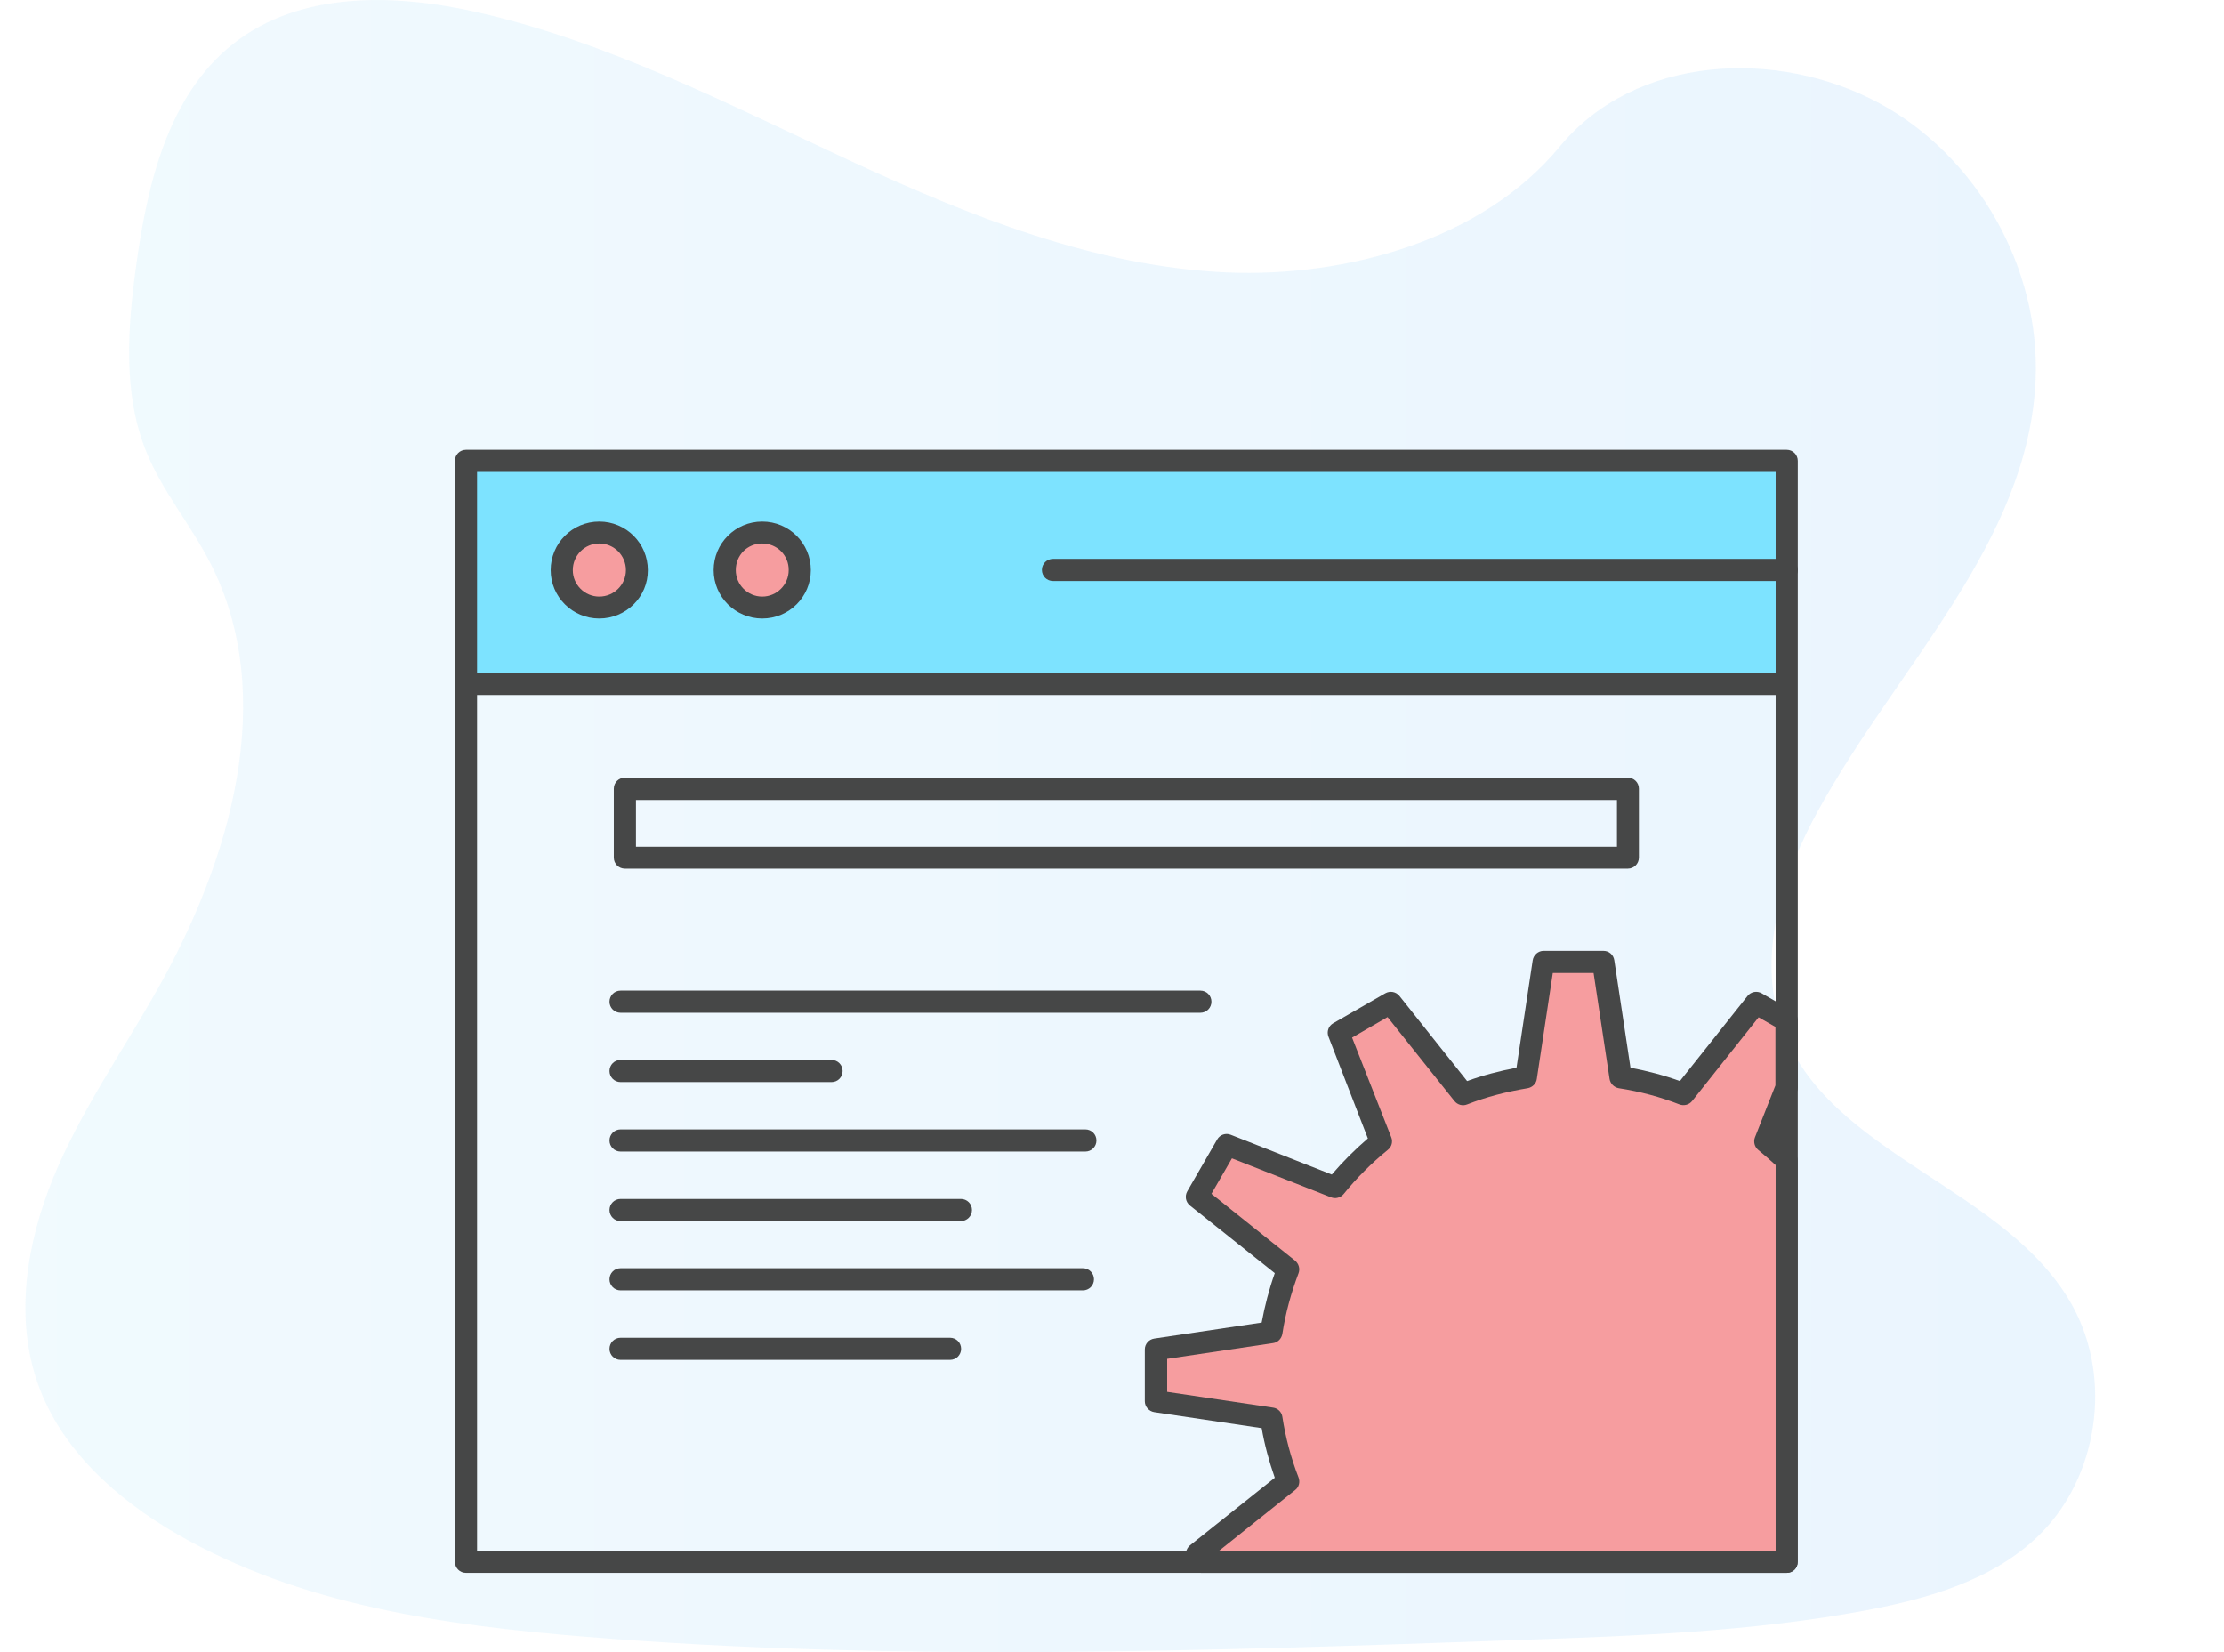
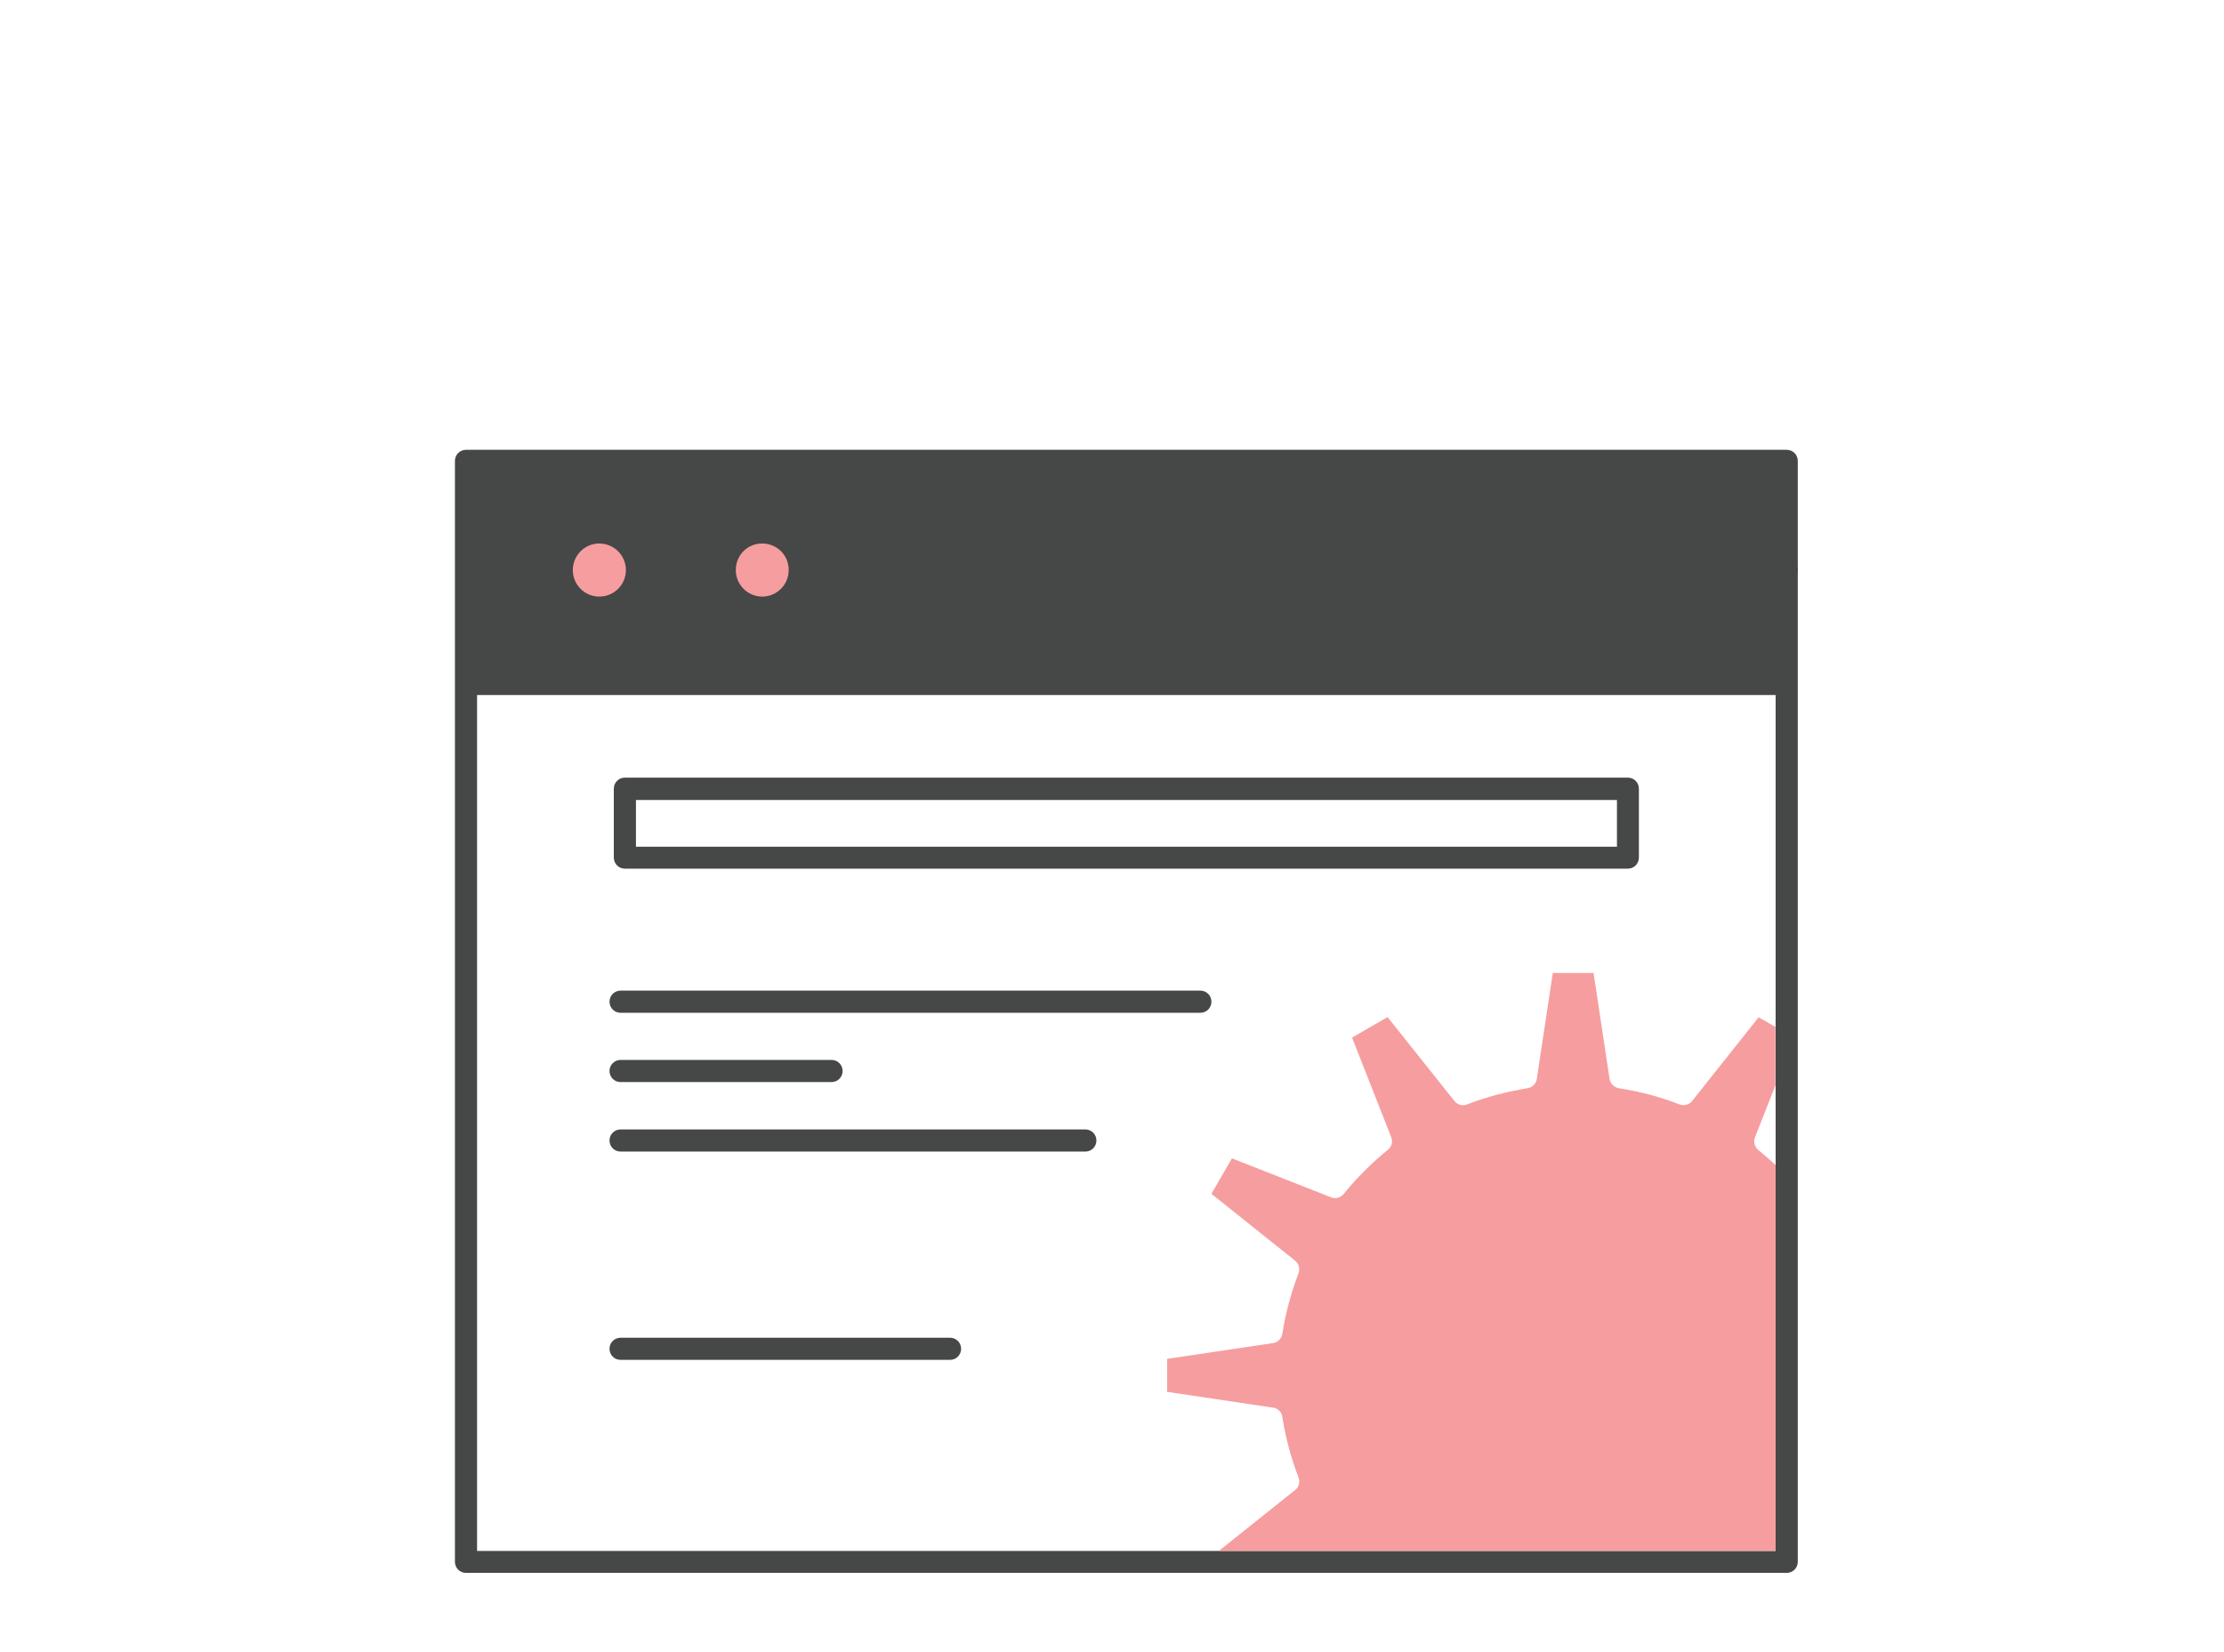
<svg xmlns="http://www.w3.org/2000/svg" version="1.1" id="Layer_1" x="0px" y="0px" viewBox="0 0 1084.8 805.9" style="enable-background:new 0 0 1084.8 805.9;" xml:space="preserve">
  <style type="text/css">
	.st0{opacity:0.1;fill:url(#SVGID_1_);enable-background:new    ;}
	.st1{fill:#464747;}
	.st2{fill:#F69D9F;}
	.st3{fill:#7DE3FF;}
</style>
  <title>smiley face</title>
  <linearGradient id="SVGID_1_" gradientUnits="userSpaceOnUse" x1="12.395" y1="396.931" x2="1021.949" y2="396.931" gradientTransform="matrix(1 0 0 1 0 6)">
    <stop offset="0" style="stop-color:#74D1FB" />
    <stop offset="1" style="stop-color:#329EF7" />
  </linearGradient>
-   <path class="st0" d="M599,132.9c-64.7-2.7-126.4-27.6-185.2-54.9S296.6,20.5,233.4,6.1c-40.6-9.3-87.1-10.6-119.8,15.4  C82,46.5,71.9,89.6,66.4,129.7c-4.1,30.1-6.5,61.8,4.7,90c7.8,19.6,21.8,36,31.4,54.8C136,339.8,112.3,420.3,76,484  c-17,29.9-36.8,58.4-49.9,90.2S7,642.5,18.5,675c11.4,32.2,38.5,56.3,67.9,73.3c59.7,34.5,130,44.4,198.6,50  c151.8,12.4,304.5,7,456.7,1.6c56.3-2,112.9-4,168.3-14.4c30.8-5.8,62.6-14.9,84.9-37c28.4-28.1,35.4-75.6,16.4-110.8  c-31.9-59-120-73.7-142.3-137c-12.3-34.9,0.3-73.7,18.2-106c38.2-69.4,102.3-130.2,105.7-209.5c2.3-54.5-28.5-109-76.1-134.8  c-49.9-27-119.2-23.6-156,21.1C722.8,117.5,656.1,135.2,599,132.9z" />
  <path class="st1" d="M871.5,219.4H227.3c-3,0-5.4,2.4-5.4,5.4v537c0,3,2.4,5.4,5.4,5.4h644.2c3,0,5.4-2.4,5.4-5.4v-537  C876.9,221.8,874.5,219.4,871.5,219.4z M866.1,756.5H232.7V339h633.4L866.1,756.5L866.1,756.5z" />
-   <path class="st1" d="M871.5,767.2H586c-1.9,0-3.7-1-4.7-2.7l-2.2-3.8c-1.3-2.3-0.7-5.2,1.3-6.9l41.4-33c-2.8-8-5-16.1-6.4-24.2  l-52.4-7.8c-2.6-0.4-4.6-2.7-4.6-5.3v-25.3c0-2.7,2-4.9,4.6-5.3l52.4-7.8c1.5-8.1,3.6-16.2,6.4-24.1l-41.4-33  c-2.1-1.7-2.6-4.6-1.3-6.9l14.6-25.3c1.3-2.3,4.1-3.3,6.6-2.3l49.3,19.4c5.3-6.2,11.2-12.1,17.6-17.6L648,505.7  c-1-2.5,0-5.3,2.3-6.6l25.4-14.6c2.3-1.3,5.2-0.8,6.9,1.3l33,41.5c7.7-2.8,15.7-4.9,24.1-6.5l7.9-52.4c0.4-2.6,2.7-4.6,5.3-4.6h29.2  c2.7,0,4.9,1.9,5.3,4.6l7.9,52.4c8.4,1.6,16.4,3.7,24.1,6.5l33-41.5c1.7-2.1,4.6-2.6,6.9-1.3l14.9,8.6c1.7,1,2.7,2.7,2.7,4.7v32.6  c0,0.7-0.1,1.4-0.4,2l-9,22.7c2.9,2.4,5.4,4.8,7.7,7c1,1,1.6,2.4,1.6,3.9v195.9C876.9,764.8,874.5,767.2,871.5,767.2z" />
  <path class="st2" d="M594.5,756.5h271.6V568.3c-2.5-2.3-5.3-4.8-8.5-7.4c-1.8-1.5-2.4-4-1.6-6.1l10-25.4v-28.5l-8.2-4.7L825.4,537  c-1.5,1.9-4,2.5-6.2,1.7c-9.2-3.6-19.2-6.3-29.6-7.9c-2.3-0.4-4.1-2.2-4.5-4.5l-7.8-51.7h-19.9l-7.8,51.7c-0.3,2.3-2.2,4.1-4.5,4.5  c-10.4,1.7-20.3,4.3-29.5,7.9c-2.2,0.9-4.7,0.2-6.2-1.7l-32.6-40.9l-17.3,10l19.1,48.6c0.9,2.2,0.2,4.7-1.6,6.1  c-8.1,6.6-15.4,13.9-21.6,21.6c-1.5,1.8-4,2.5-6.2,1.6l-48.3-19l-10,17.3l40.8,32.6c1.8,1.5,2.5,3.9,1.7,6.1  c-3.7,9.8-6.4,19.7-7.9,29.6c-0.4,2.3-2.2,4.2-4.5,4.5l-51.7,7.7v16.1l51.7,7.7c2.3,0.3,4.2,2.2,4.5,4.5c1.5,9.8,4.1,19.8,7.9,29.6  c0.8,2.2,0.2,4.7-1.7,6.1L594.5,756.5z" />
-   <rect x="232.7" y="230.2" class="st3" width="633.4" height="98.1" />
  <path class="st1" d="M292.3,301.7c-13.1,0-23.7-10.6-23.7-23.6c0-13.1,10.6-23.7,23.7-23.7S316,265,316,278.1  C316.1,291.1,305.4,301.7,292.3,301.7z" />
  <path class="st2" d="M292.3,265.1c-7.1,0-12.9,5.8-12.9,13c0,7.1,5.8,12.9,12.9,12.9c7.2,0,13-5.8,13-12.9  C305.3,270.9,299.5,265.1,292.3,265.1z" />
  <path class="st1" d="M371.8,301.7c-13.1,0-23.7-10.6-23.7-23.6c0-13.1,10.6-23.7,23.7-23.7s23.7,10.6,23.7,23.7  C395.5,291.1,384.9,301.7,371.8,301.7z" />
  <path class="st2" d="M371.8,265.1c-7.3,0-12.9,5.7-12.9,13c0,7.1,5.8,12.9,12.9,12.9s12.9-5.8,12.9-12.9  C384.8,270.9,379,265.1,371.8,265.1z" />
  <g>
    <path class="st1" d="M871.5,283.4H513.6c-3,0-5.4-2.4-5.4-5.4s2.4-5.4,5.4-5.4h357.9c3,0,5.4,2.4,5.4,5.4S874.5,283.4,871.5,283.4z   " />
  </g>
  <g>
    <path class="st1" d="M794,423.7H304.8c-3,0-5.4-2.4-5.4-5.4v-33.6c0-3,2.4-5.4,5.4-5.4H794c3,0,5.4,2.4,5.4,5.4v33.6   C799.4,421.3,797,423.7,794,423.7z M310.2,413h478.5v-22.8H310.2V413z" />
  </g>
  <g>
    <path class="st1" d="M585.5,494H302.7c-3,0-5.4-2.4-5.4-5.4s2.4-5.4,5.4-5.4h282.8c3,0,5.4,2.4,5.4,5.4S588.5,494,585.5,494z" />
  </g>
  <g>
    <path class="st1" d="M405.6,527.8H302.7c-3,0-5.4-2.4-5.4-5.4s2.4-5.4,5.4-5.4h102.9c3,0,5.4,2.4,5.4,5.4   C411,525.4,408.6,527.8,405.6,527.8z" />
  </g>
  <g>
    <path class="st1" d="M529.4,561.7H302.7c-3,0-5.4-2.4-5.4-5.4s2.4-5.4,5.4-5.4h226.7c3,0,5.4,2.4,5.4,5.4   C534.8,559.3,532.4,561.7,529.4,561.7z" />
  </g>
  <g>
-     <path class="st1" d="M468.7,595.6h-166c-3,0-5.4-2.4-5.4-5.4s2.4-5.4,5.4-5.4h166c3,0,5.4,2.4,5.4,5.4S471.6,595.6,468.7,595.6z" />
-   </g>
+     </g>
  <g>
-     <path class="st1" d="M528.2,629.4H302.7c-3,0-5.4-2.4-5.4-5.4s2.4-5.4,5.4-5.4h225.5c3,0,5.4,2.4,5.4,5.4   C533.6,627,531.2,629.4,528.2,629.4z" />
-   </g>
+     </g>
  <g>
    <path class="st1" d="M463.4,663.3H302.7c-3,0-5.4-2.4-5.4-5.4s2.4-5.4,5.4-5.4h160.7c3,0,5.4,2.4,5.4,5.4S466.4,663.3,463.4,663.3z   " />
  </g>
</svg>